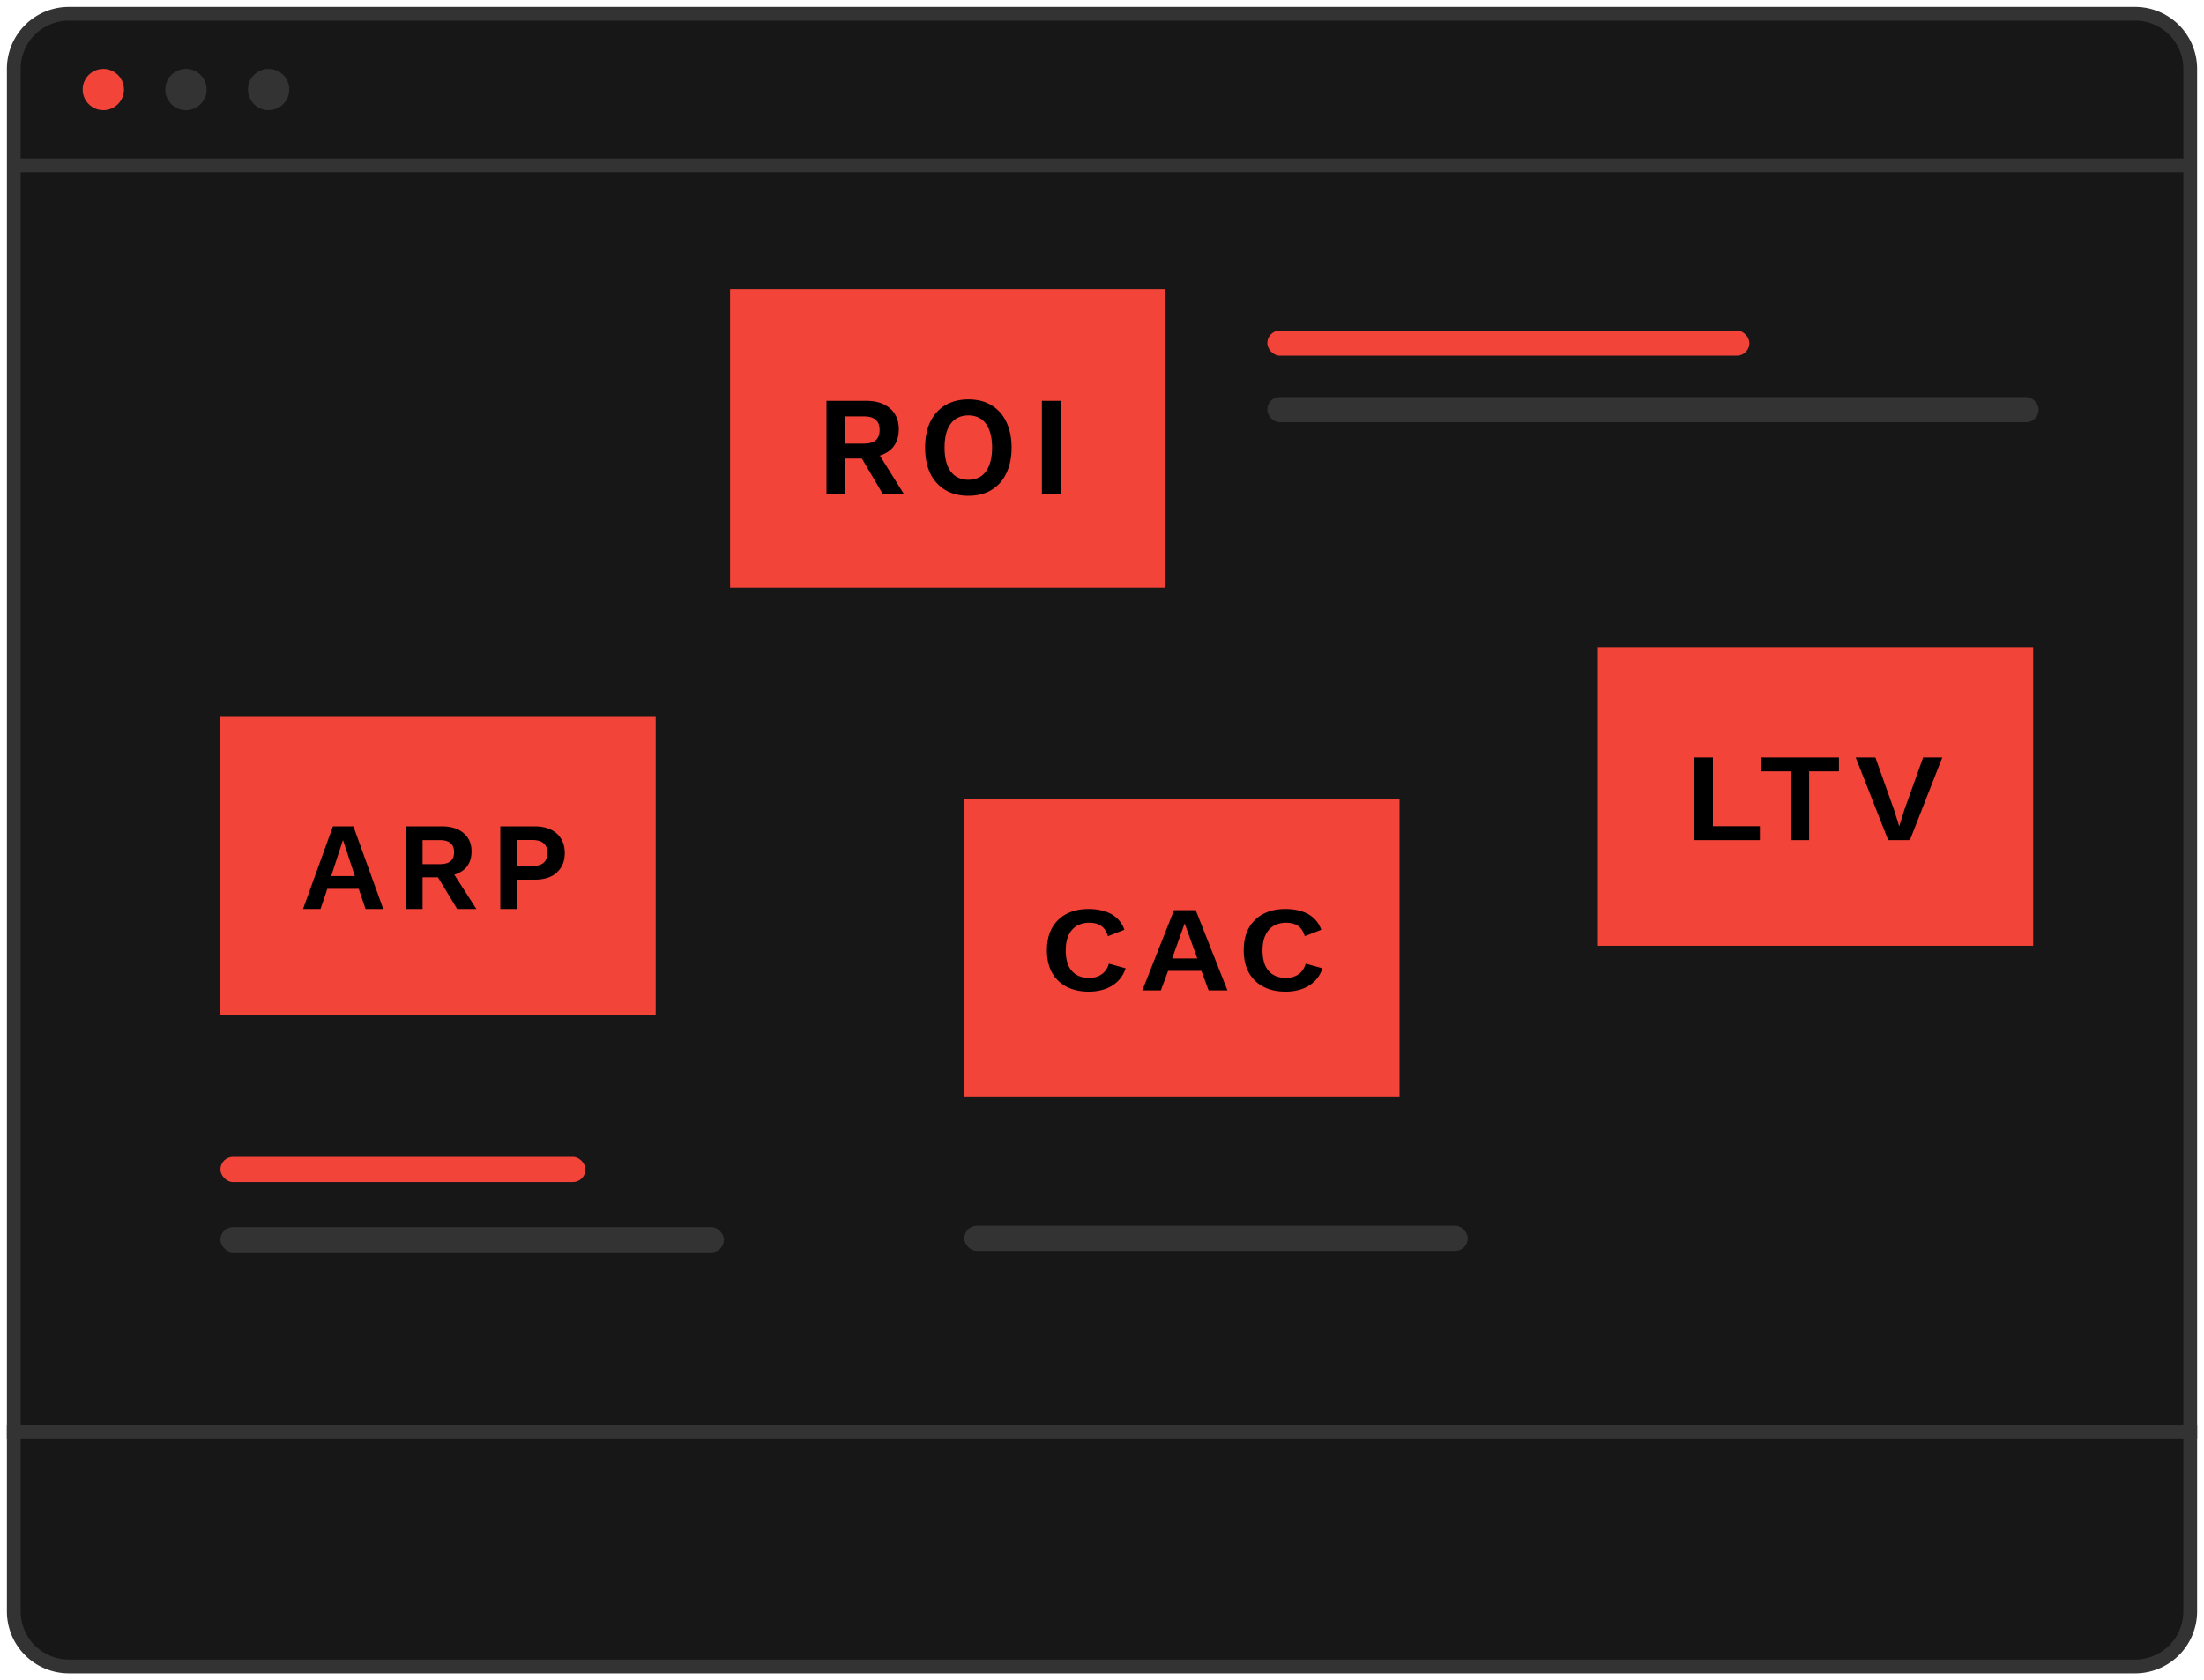
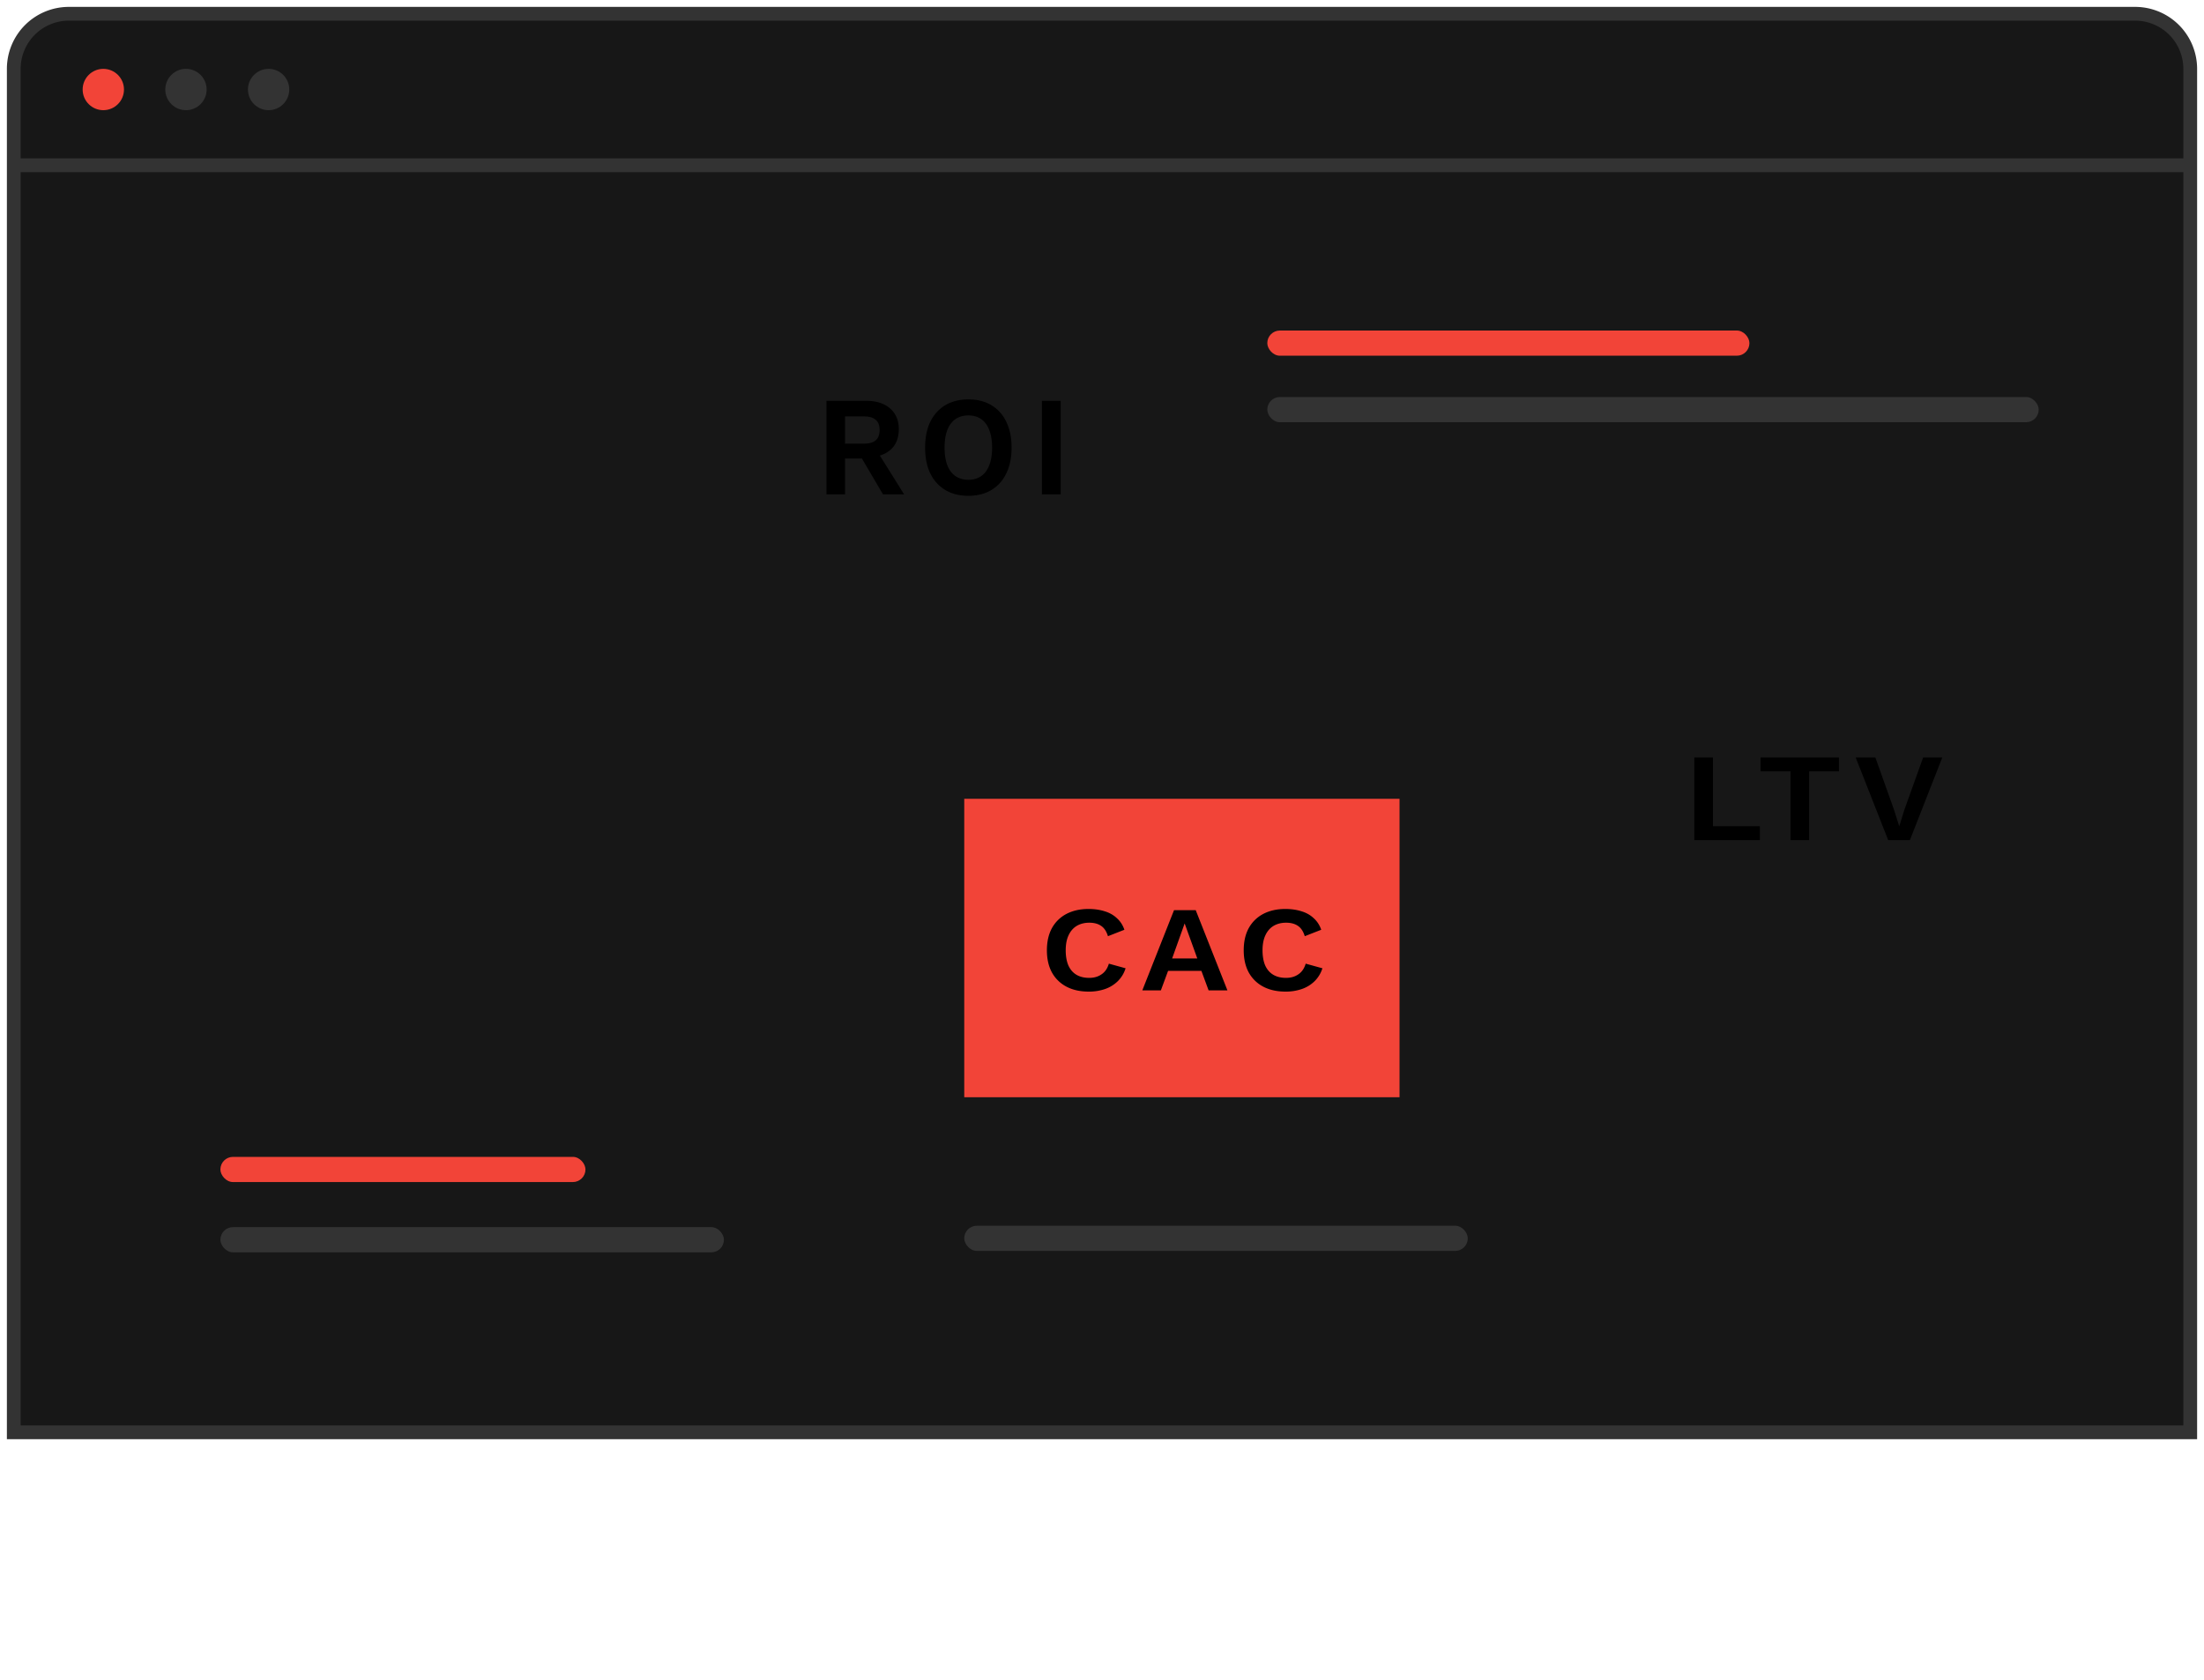
<svg xmlns="http://www.w3.org/2000/svg" width="160" height="122" fill="none">
  <path d="M1 5a4 4 0 0 1 4-4h150a4 4 0 0 1 4 4v99H1V5z" fill="#171717" stroke="#333" />
-   <path fill="#F24438" d="M53 21h31.6v21.669H53z" />
  <path d="M62.877 29.103c.738 0 1.318.185 1.74.556.421.37.632.868.632 1.492 0 .666-.21 1.177-.632 1.534-.422.35-.999.525-1.73.525l-.139.083h-1.404v2.604H60v-6.794h2.877zm-.159 3.109c.383 0 .666-.08.85-.237.192-.165.287-.415.287-.752 0-.336-.095-.583-.286-.74-.185-.165-.468-.248-.85-.248h-1.375v1.977h1.374zm.801.298 2.116 3.387h-1.533l-1.75-2.975 1.167-.412zM70.302 29c.646 0 1.203.14 1.67.422a2.76 2.76 0 0 1 1.078 1.204c.257.522.386 1.146.386 1.874 0 .727-.129 1.352-.386 1.873a2.76 2.76 0 0 1-1.077 1.205c-.468.281-1.025.422-1.67.422-.647 0-1.207-.14-1.681-.422a2.822 2.822 0 0 1-1.088-1.205c-.25-.521-.375-1.145-.375-1.873 0-.727.125-1.352.375-1.873.257-.522.62-.924 1.088-1.205.474-.281 1.034-.422 1.68-.422zm0 1.163c-.362 0-.675.09-.939.268-.257.178-.455.442-.593.793-.132.35-.198.775-.198 1.276s.066.926.198 1.276c.138.35.336.615.593.793.264.178.577.268.94.268.362 0 .671-.09.928-.268.257-.178.452-.443.584-.793.138-.35.207-.775.207-1.276s-.069-.927-.207-1.276c-.132-.35-.327-.615-.584-.793-.257-.178-.566-.268-.929-.268zM77 29.103v6.794h-1.364v-6.794H77z" fill="#000" />
-   <path fill="#F24438" d="M116 47h31.6v21.669H116z" />
  <path d="M124.351 59.99h3.408V61H123v-6h1.351v4.99zM133.498 55v1.01h-2.164V61h-1.351v-4.99h-2.174V55h5.689zM141 55l-2.35 6h-1.577l-2.359-6h1.429l1.361 3.818.372 1.182.363-1.173L139.61 55H141z" fill="#000" />
-   <path fill="#F24438" d="M16 52h31.6v21.669H16z" />
-   <path d="M27.823 66h-1.287l-.495-1.464h-2.277L23.269 66H22l2.169-6h1.485l2.169 6zm-3.78-2.39h1.719l-.864-2.62-.855 2.62zM32.072 60c.672 0 1.2.164 1.584.49.384.328.576.768.576 1.32 0 .587-.192 1.038-.576 1.354-.384.309-.909.463-1.575.463l-.126.073h-1.277V66h-1.224v-6h2.618zm-.144 2.745c.348 0 .606-.07.774-.209.174-.145.261-.366.261-.663 0-.297-.087-.515-.26-.655-.169-.145-.427-.218-.775-.218h-1.25v1.745h1.25zm.73.264L34.582 66h-1.395l-1.593-2.627 1.062-.364zM38.813 60c.456 0 .846.079 1.17.236.324.152.573.373.747.664.18.285.27.63.27 1.036s-.09.755-.27 1.046a1.745 1.745 0 0 1-.747.663c-.324.152-.714.228-1.17.228h-1.25V66H36.32v-6h2.493zm-.189 2.882c.372 0 .651-.079.837-.236.186-.164.28-.4.28-.71 0-.315-.094-.551-.28-.709-.186-.157-.465-.236-.837-.236h-1.062v1.89h1.062z" fill="#000" />
  <path fill="#F24438" d="M70 58h31.6v21.669H70z" />
  <path d="M81.712 70.306a2.244 2.244 0 0 1-.573.944 2.48 2.48 0 0 1-.926.565 3.57 3.57 0 0 1-1.175.185c-.624 0-1.166-.12-1.624-.362a2.55 2.55 0 0 1-1.051-1.032C76.121 70.159 76 69.624 76 69c0-.624.121-1.159.363-1.606a2.55 2.55 0 0 1 1.05-1.032c.46-.241.994-.362 1.606-.362.432 0 .824.056 1.174.168.35.105.647.273.889.503.248.223.43.502.544.838l-1.194.468c-.108-.353-.274-.603-.496-.75-.223-.154-.51-.23-.86-.23-.344 0-.647.076-.908.23-.254.152-.452.379-.592.679-.14.294-.21.659-.21 1.094 0 .43.064.794.191 1.094.134.3.328.527.583.68.254.153.566.229.936.229.344 0 .64-.085.888-.256.255-.17.433-.43.535-.776l1.213.335zM89.105 71.912H87.74l-.525-1.42h-2.417l-.525 1.42h-1.347l2.302-5.824h1.576l2.302 5.824zm-4.012-2.32h1.825L86 67.05l-.908 2.541zM96 70.306a2.244 2.244 0 0 1-.573.944 2.48 2.48 0 0 1-.927.565 3.57 3.57 0 0 1-1.175.185c-.624 0-1.165-.12-1.624-.362a2.55 2.55 0 0 1-1.05-1.032c-.242-.447-.363-.982-.363-1.606 0-.624.12-1.159.363-1.606a2.55 2.55 0 0 1 1.05-1.032c.459-.241.994-.362 1.605-.362.433 0 .825.056 1.175.168.35.105.647.273.889.503.248.223.43.502.544.838l-1.194.468c-.108-.353-.274-.603-.497-.75-.223-.154-.51-.23-.86-.23-.343 0-.646.076-.907.23-.255.152-.452.379-.592.679-.14.294-.21.659-.21 1.094 0 .43.064.794.19 1.094.135.3.329.527.584.68.254.153.566.229.936.229.343 0 .64-.085.888-.256.255-.17.433-.43.535-.776l1.213.335z" fill="#000" />
  <path d="M159 12H1" stroke="#333" />
-   <path d="M1 104h158v13a4 4 0 0 1-4 4H5a4 4 0 0 1-4-4v-13z" fill="#171717" stroke="#333" />
  <circle cx="7.5" cy="6.5" r="1.5" fill="#F24438" />
  <circle cx="19.5" cy="6.5" r="1.5" fill="#333" />
  <circle cx="13.5" cy="6.5" r="1.5" fill="#333" />
  <rect x="16" y="84" width="26.502" height="1.828" rx=".914" fill="#F24438" />
  <rect x="92" y="28.828" width="56" height="1.828" rx=".914" fill="#333" />
  <rect x="16" y="89.102" width="36.554" height="1.828" rx=".914" fill="#333" />
  <rect x="70" y="89" width="36.554" height="1.828" rx=".914" fill="#333" />
  <rect x="92" y="24" width="35" height="1.828" rx=".914" fill="#F24438" />
</svg>